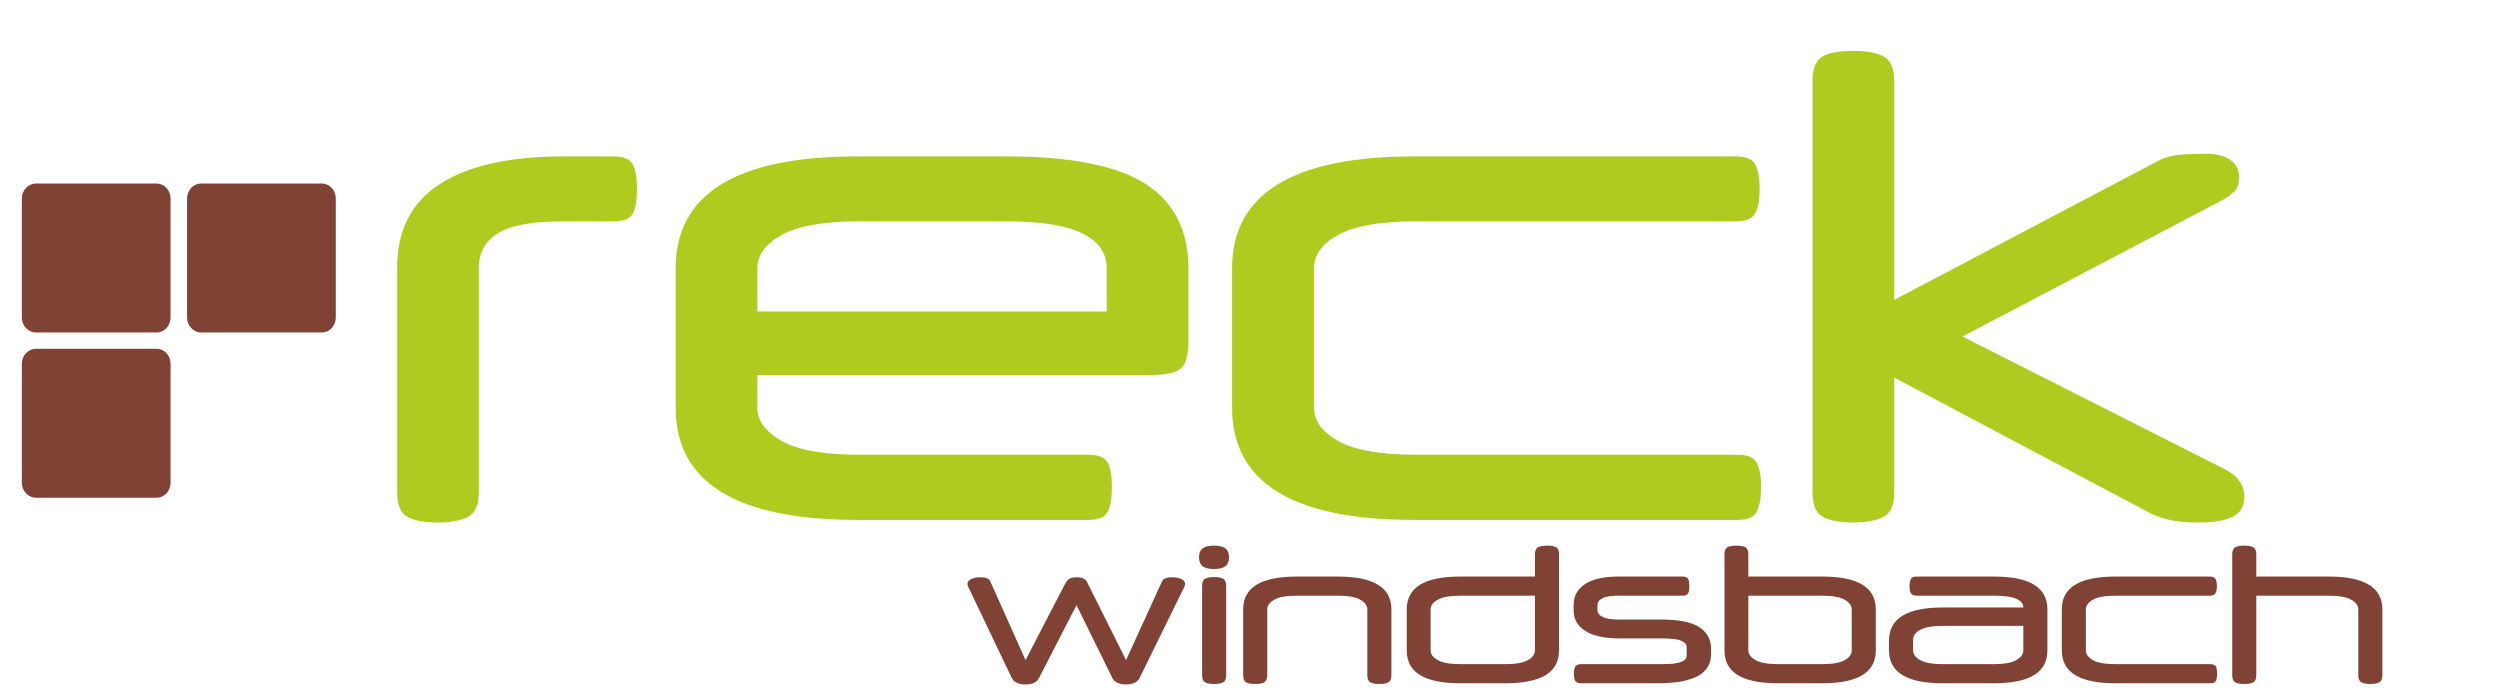
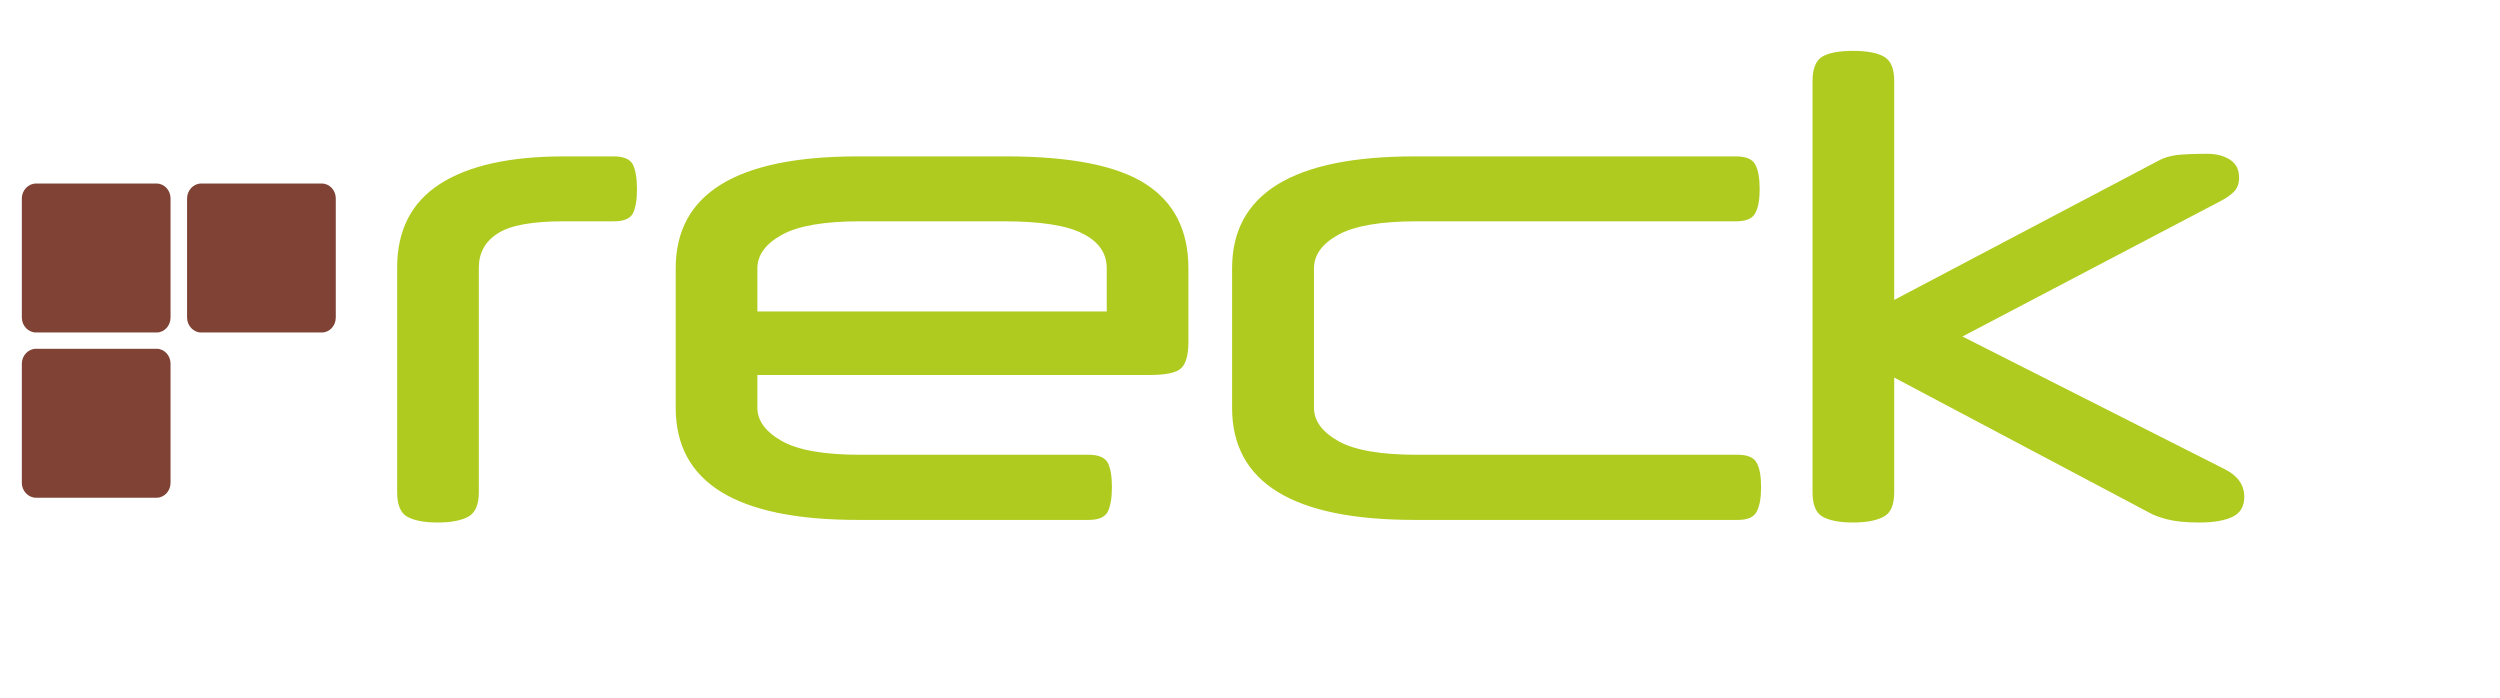
<svg xmlns="http://www.w3.org/2000/svg" width="100%" height="100%" viewBox="0 0 2150 600" xml:space="preserve" style="fill-rule:evenodd;clip-rule:evenodd;stroke-linejoin:round;stroke-miterlimit:2;">
  <g id="Ebene_x0020_1" transform="matrix(1,0,0,1,0,-420.5)">
    <g transform="matrix(1,0,0,1,-41,0)">
-       <path d="M1971.07,1008.71C1967.62,1008.71 1964.98,1008.3 1963.36,1007.29C1961.53,1006.27 1960.72,1004.24 1960.72,1001.2L1960.72,897.26C1960.72,894.215 1961.53,892.185 1963.36,891.17C1964.98,890.155 1967.62,889.749 1971.07,889.749C1974.52,889.749 1977.16,890.155 1978.78,891.17C1980.61,892.185 1981.42,894.215 1981.42,897.26L1981.42,916.343L2043.75,916.343C2074.4,916.343 2089.83,925.681 2089.83,944.56L2089.83,1001.2C2089.83,1004.24 2089.02,1006.27 2087.19,1007.29C2085.57,1008.3 2082.93,1008.71 2079.47,1008.71C2076.02,1008.71 2073.39,1008.3 2071.76,1007.29C2069.93,1006.27 2069.12,1004.24 2069.12,1001.2L2069.12,944.56C2069.12,941.312 2067.09,938.47 2063.03,936.237C2058.97,933.801 2052.27,932.786 2043.14,932.786L1981.42,932.786L1981.42,1001.2C1981.42,1004.24 1980.61,1006.27 1978.78,1007.29C1977.16,1008.3 1974.52,1008.71 1971.07,1008.71ZM1860.23,1008.1C1829.58,1008.1 1814.15,998.763 1814.15,979.883L1814.15,944.56C1814.15,925.681 1829.58,916.343 1860.23,916.343L1941.43,916.343C1943.87,916.343 1945.49,916.952 1946.3,918.373C1947.12,919.794 1947.52,921.824 1947.52,924.666C1947.52,927.305 1947.12,929.335 1946.3,930.756C1945.49,931.974 1943.87,932.786 1941.43,932.786L1860.84,932.786C1851.7,932.786 1845,933.801 1840.94,936.237C1836.88,938.47 1834.85,941.312 1834.85,944.56L1834.85,979.883C1834.85,983.131 1836.88,985.973 1840.94,988.207C1845,990.643 1851.7,991.658 1860.84,991.658L1941.84,991.658C1944.48,991.658 1945.9,992.47 1946.71,993.688C1947.32,995.109 1947.72,997.139 1947.72,999.778C1947.72,1002.62 1947.32,1004.65 1946.71,1006.07C1945.9,1007.49 1944.48,1008.1 1941.84,1008.1L1860.23,1008.1ZM1755.07,991.658C1764.21,991.658 1770.91,990.643 1774.97,988.207C1779.03,985.973 1781.06,983.131 1781.06,979.883L1781.06,958.771L1712.24,958.771C1703.1,958.771 1696.61,959.786 1692.34,962.222C1688.28,964.455 1686.25,967.297 1686.25,970.545L1686.25,979.883C1686.25,983.131 1688.28,985.973 1692.34,988.207C1696.61,990.643 1703.1,991.658 1712.24,991.658L1755.07,991.658ZM1711.63,1008.1C1680.98,1008.1 1665.55,998.763 1665.55,979.883L1665.55,971.357C1665.55,952.478 1680.98,942.936 1711.63,942.936L1781.06,942.936L1781.06,942.733C1781.06,939.688 1779.03,937.252 1774.97,935.425C1770.91,933.598 1764.41,932.786 1755.07,932.786L1689.3,932.786C1686.86,932.786 1685.24,931.974 1684.43,930.756C1683.61,929.335 1683.21,927.305 1683.21,924.666C1683.21,921.824 1683.61,919.794 1684.43,918.373C1685.24,916.952 1686.86,916.343 1689.3,916.343L1755.88,916.343C1786.54,916.343 1801.76,925.681 1801.76,944.56L1801.76,979.883C1801.76,998.763 1786.54,1008.1 1755.88,1008.1L1711.63,1008.1ZM1544.56,932.786L1544.56,979.883C1544.56,983.131 1546.79,985.973 1550.85,988.207C1554.91,990.643 1561.61,991.658 1570.54,991.658L1607.49,991.658C1616.62,991.658 1623.32,990.643 1627.38,988.207C1631.44,985.973 1633.47,983.131 1633.47,979.883L1633.47,944.56C1633.47,941.312 1631.44,938.47 1627.38,936.237C1623.32,933.801 1616.62,932.786 1607.49,932.786L1544.56,932.786ZM1544.56,916.343L1608.1,916.343C1638.95,916.343 1654.18,925.681 1654.18,944.56L1654.18,979.883C1654.18,998.763 1638.95,1008.1 1608.1,1008.1L1569.93,1008.1C1539.28,1008.1 1524.05,998.763 1524.05,979.883L1524.05,897.26C1524.05,894.215 1524.86,892.185 1526.49,891.17C1528.11,890.155 1530.75,889.749 1534.2,889.749C1537.65,889.749 1540.29,890.155 1542.12,891.17C1543.74,892.185 1544.56,894.215 1544.56,897.26L1544.56,916.343ZM1394.33,940.703C1394.33,933.192 1397.58,927.102 1404.08,922.839C1410.57,918.576 1420.11,916.343 1432.9,916.343L1487.92,916.343C1490.35,916.343 1491.98,916.952 1492.79,918.373C1493.6,919.794 1493.8,921.824 1493.8,924.666C1493.8,927.305 1493.6,929.335 1492.79,930.756C1491.98,931.974 1490.35,932.786 1487.92,932.786L1432.7,932.786C1426.61,932.786 1422.14,933.395 1419.1,935.019C1416.26,936.44 1414.83,938.267 1414.83,940.906L1414.83,945.169C1414.83,947.605 1416.26,949.635 1419.3,951.057C1422.35,952.681 1427.02,953.29 1433.51,953.29L1469.44,953.29C1484.67,953.29 1495.63,955.523 1502.33,959.786C1509.03,964.252 1512.48,970.342 1512.48,978.056L1512.48,983.334C1512.48,987.192 1511.67,990.643 1509.84,993.688C1508.01,996.936 1505.38,999.372 1501.72,1001.61C1498.07,1003.63 1493.19,1005.26 1487.51,1006.48C1481.62,1007.49 1474.52,1008.1 1466.4,1008.1L1400.62,1008.1C1398.19,1008.1 1396.56,1007.49 1395.75,1006.07C1394.94,1004.85 1394.53,1002.62 1394.53,999.778C1394.53,997.139 1394.94,995.109 1395.75,993.688C1396.56,992.47 1398.19,991.658 1400.62,991.658L1469.44,991.658C1473.91,991.658 1477.56,991.455 1480.4,991.252C1483.25,990.846 1485.48,990.237 1487.1,989.628C1488.93,988.816 1489.95,988.004 1490.76,986.989C1491.37,985.973 1491.57,984.958 1491.57,983.537L1491.57,977.853C1491.57,976.432 1491.37,975.417 1490.76,974.402C1489.95,973.387 1488.93,972.575 1487.31,971.763C1485.68,970.951 1483.45,970.342 1480.61,970.139C1477.97,969.733 1474.32,969.53 1470.26,969.53L1433.71,969.53C1420.72,969.53 1410.77,967.297 1404.28,963.034C1397.58,958.771 1394.33,952.884 1394.33,945.372L1394.33,940.703ZM1297.29,932.786C1288.36,932.786 1281.66,933.801 1277.6,936.237C1273.34,938.47 1271.31,941.312 1271.31,944.56L1271.31,979.883C1271.31,983.131 1273.34,985.973 1277.6,988.207C1281.66,990.643 1288.36,991.658 1297.29,991.658L1335.05,991.658C1344.19,991.658 1350.89,990.643 1354.95,988.207C1359.01,985.973 1361.04,983.131 1361.04,979.883L1361.04,932.786L1297.29,932.786ZM1361.04,897.26C1361.04,894.215 1362.05,892.185 1363.68,891.17C1365.5,890.155 1368.14,889.749 1371.59,889.749C1375.05,889.749 1377.48,890.155 1379.31,891.17C1380.93,892.185 1381.75,894.215 1381.75,897.26L1381.75,979.883C1381.75,998.763 1366.52,1008.1 1335.66,1008.1L1296.68,1008.1C1266.03,1008.1 1250.81,998.763 1250.81,979.883L1250.81,944.56C1250.81,925.681 1266.03,916.343 1296.68,916.343L1361.04,916.343L1361.04,897.26ZM1120.27,1008.71C1116.82,1008.71 1114.39,1008.3 1112.56,1007.29C1110.93,1006.27 1110.12,1004.24 1110.12,1001.2L1110.12,944.56C1110.12,925.681 1125.55,916.343 1156.2,916.343L1191.53,916.343C1222.18,916.343 1237.61,925.681 1237.61,944.56L1237.61,1001.2C1237.61,1004.24 1236.8,1006.27 1234.97,1007.29C1233.14,1008.3 1230.71,1008.71 1227.26,1008.71C1223.6,1008.71 1221.17,1008.3 1219.54,1007.29C1217.72,1006.27 1216.9,1004.24 1216.9,1001.2L1216.9,944.56C1216.9,941.312 1214.87,938.47 1210.81,936.237C1206.55,933.801 1200.06,932.786 1190.92,932.786L1156.81,932.786C1147.68,932.786 1140.98,933.801 1136.92,936.237C1132.86,938.47 1130.83,941.312 1130.83,944.56L1130.83,1001.2C1130.83,1004.24 1129.82,1006.27 1128.19,1007.29C1126.36,1008.3 1123.93,1008.71 1120.27,1008.71ZM1072.16,899.696C1072.16,896.245 1073.18,893.809 1075.21,892.185C1077.24,890.561 1080.48,889.749 1085.15,889.749C1089.62,889.749 1092.87,890.561 1094.9,892.185C1096.93,893.809 1097.94,896.245 1097.94,899.696C1097.94,903.147 1096.93,905.786 1094.9,907.41C1092.87,909.034 1089.62,909.846 1085.15,909.846C1080.48,909.846 1077.24,909.034 1075.21,907.41C1073.18,905.786 1072.16,903.147 1072.16,899.696ZM1095.51,1001.2C1095.51,1004.24 1094.69,1006.27 1092.87,1007.29C1091.24,1008.3 1088.61,1008.71 1085.15,1008.71C1081.7,1008.71 1079.06,1008.3 1077.44,1007.29C1075.61,1006.27 1074.8,1004.24 1074.8,1001.2L1074.8,924.463C1074.8,921.215 1075.61,919.185 1077.44,918.17C1079.06,917.358 1081.7,916.749 1085.15,916.749C1088.61,916.749 1091.24,917.358 1092.87,918.17C1094.69,919.185 1095.51,921.215 1095.51,924.463L1095.51,1001.2ZM934.523,1003.63C932.696,1007.29 928.839,1009.12 922.952,1009.12C920.11,1009.12 917.674,1008.71 915.644,1007.7C913.411,1006.88 911.99,1005.26 910.975,1003.23L874.028,925.884C873.419,924.666 873.013,923.651 873.013,922.839C873.013,921.012 874.028,919.591 876.058,918.576C878.088,917.561 880.727,916.952 884.178,916.952C888.847,916.952 891.689,918.17 892.704,920.606L922.952,988.207L956.651,923.245C957.869,920.809 959.29,919.185 960.711,918.17C962.132,917.358 964.365,916.952 967.004,916.952C968.628,916.952 970.049,917.155 971.064,917.358C972.079,917.561 972.891,917.967 973.5,918.576C974.312,918.982 974.921,919.591 975.53,920.403C975.936,921.215 976.545,922.23 976.951,923.245L1009.43,988.207L1040.29,920.606C1041.3,918.17 1044.15,916.952 1049.02,916.952C1052.47,916.952 1055.11,917.561 1057.14,918.576C1059.17,919.591 1060.18,921.012 1060.18,922.839C1060.18,923.651 1059.78,924.666 1059.17,925.884L1021.21,1003.23C1020.19,1005.26 1018.77,1006.88 1016.74,1007.7C1014.51,1008.71 1012.07,1009.12 1009.43,1009.12C1006.59,1009.12 1004.36,1008.71 1002.12,1007.7C1000.09,1006.88 998.673,1005.46 997.658,1003.63L966.801,940.906L934.523,1003.63Z" style="fill:rgb(127,66,53);fill-rule:nonzero;" />
-     </g>
+       </g>
    <g transform="matrix(1,0,0,1,-41,0)">
      <path d="M1670.02,678.424L1896.98,558.854C1901.65,556.215 1907.13,554.591 1913.22,553.779C1919.31,553.17 1928.04,552.764 1939.41,552.764C1946.92,552.764 1953.21,554.388 1958.49,557.636C1963.97,561.087 1966.61,566.162 1966.61,573.267C1966.61,578.342 1965.19,582.402 1962.14,585.448C1959.3,588.29 1955.45,590.929 1951.18,593.162L1728.69,709.89L1955.04,824.385C1965.6,829.866 1971.08,837.783 1971.08,847.731C1971.08,855.851 1967.83,861.535 1961.33,864.783C1954.84,868.031 1945.3,869.858 1932.3,869.858C1920.53,869.858 1911.19,868.843 1904.29,867.016C1897.59,865.189 1892.72,863.362 1889.67,861.535L1670.02,745.213L1670.02,843.874C1670.02,854.43 1667.18,861.535 1661.09,864.783C1655.2,868.031 1646.47,869.858 1634.7,869.858C1622.72,869.858 1613.99,868.031 1608.31,864.783C1602.62,861.535 1599.78,854.43 1599.78,843.874L1599.78,490.238C1599.78,479.479 1602.62,472.576 1608.31,469.125C1613.99,465.877 1622.72,464.253 1634.7,464.253C1646.47,464.253 1655.2,465.877 1661.09,469.125C1667.18,472.576 1670.02,479.479 1670.02,490.238L1670.02,678.424ZM1257.31,867.625C1152.96,867.625 1100.59,835.55 1100.59,771.198L1100.59,651.221C1100.59,587.072 1152.96,554.997 1257.31,554.997L1534.01,554.997C1542.33,554.997 1548.01,557.23 1550.45,561.899C1553.09,566.568 1554.31,573.673 1554.31,583.214C1554.31,592.35 1553.09,599.252 1550.45,603.921C1548.01,608.59 1542.33,610.823 1534.01,610.823L1259.54,610.823C1228.48,610.823 1205.95,614.68 1191.94,622.395C1177.93,630.109 1171.03,639.853 1171.03,651.221L1171.03,771.198C1171.03,782.363 1177.93,791.904 1191.94,799.821C1205.95,807.739 1228.48,811.596 1259.54,811.596L1535.63,811.596C1544.16,811.596 1549.43,814.032 1551.87,818.701C1554.31,823.167 1555.53,830.069 1555.53,839.407C1555.53,848.543 1554.31,855.648 1551.87,860.317C1549.43,865.189 1544.16,867.625 1535.63,867.625L1257.31,867.625ZM692.346,688.371L992.794,688.371L992.794,651.221C992.794,638.229 985.892,628.282 972.087,621.379C958.283,614.274 935.546,610.823 904.283,610.823L780.856,610.823C749.999,610.823 727.466,614.68 713.458,622.395C699.451,630.109 692.346,639.853 692.346,651.221L692.346,688.371ZM692.346,742.98L692.346,771.198C692.346,782.363 699.451,791.904 713.458,799.821C727.466,807.739 749.999,811.596 780.856,811.596L977.365,811.596C985.892,811.596 991.373,814.032 993.809,818.701C996.042,823.167 997.26,830.069 997.26,839.407C997.26,848.543 996.042,855.648 993.809,860.317C991.373,865.189 985.892,867.625 977.365,867.625L778.623,867.625C674.278,867.625 622.106,835.55 622.106,771.198L622.106,651.221C622.106,587.072 674.278,554.997 778.623,554.997L906.517,554.997C961.734,554.997 1001.73,562.914 1026.29,578.748C1050.85,594.583 1063.03,618.74 1063.03,651.221L1063.03,714.762C1063.03,725.521 1061,733.033 1056.94,737.093C1052.88,740.95 1043.95,742.98 1029.94,742.98L692.346,742.98ZM568.918,554.997C577.445,554.997 582.926,557.433 585.362,562.102C587.595,566.974 588.813,573.876 588.813,583.214C588.813,592.35 587.595,599.252 585.362,603.921C582.926,608.59 577.445,610.823 568.918,610.823L525.881,610.823C498.475,610.823 479.596,614.274 468.837,621.379C458.077,628.282 452.799,638.229 452.799,650.612L452.799,843.874C452.799,854.43 449.754,861.535 443.867,864.783C437.98,868.031 429.25,869.858 417.273,869.858C405.499,869.858 396.77,868.031 391.085,864.783C385.401,861.535 382.559,854.43 382.559,843.874L382.559,650.612C382.559,618.537 394.74,594.583 419.303,578.748C443.867,562.914 479.393,554.997 525.881,554.997L568.918,554.997Z" style="fill:rgb(176,203,31);fill-rule:nonzero;" />
    </g>
    <g transform="matrix(1,0,0,1,-41,0)">
      <path d="M71.956,578.342L175.692,578.342C182.391,578.342 187.669,584.229 187.669,591.132L187.669,693.649C187.669,700.552 182.391,706.439 175.692,706.439L71.956,706.439C65.256,706.439 59.775,700.552 59.775,693.649L59.775,591.132C59.775,584.229 65.256,578.342 71.956,578.342ZM71.956,720.446L175.692,720.446C182.391,720.446 187.669,726.333 187.669,733.236L187.669,835.753C187.669,842.656 182.391,848.543 175.692,848.543L71.956,848.543C65.256,848.543 59.775,842.656 59.775,835.753L59.775,733.236C59.775,726.333 65.256,720.446 71.956,720.446ZM213.857,578.342L317.795,578.342C324.495,578.342 329.773,584.229 329.773,591.132L329.773,693.649C329.773,700.552 324.495,706.439 317.795,706.439L213.857,706.439C207.36,706.439 201.879,700.552 201.879,693.649L201.879,591.132C201.879,584.229 207.36,578.342 213.857,578.342Z" style="fill:rgb(127,66,53);" />
    </g>
  </g>
</svg>